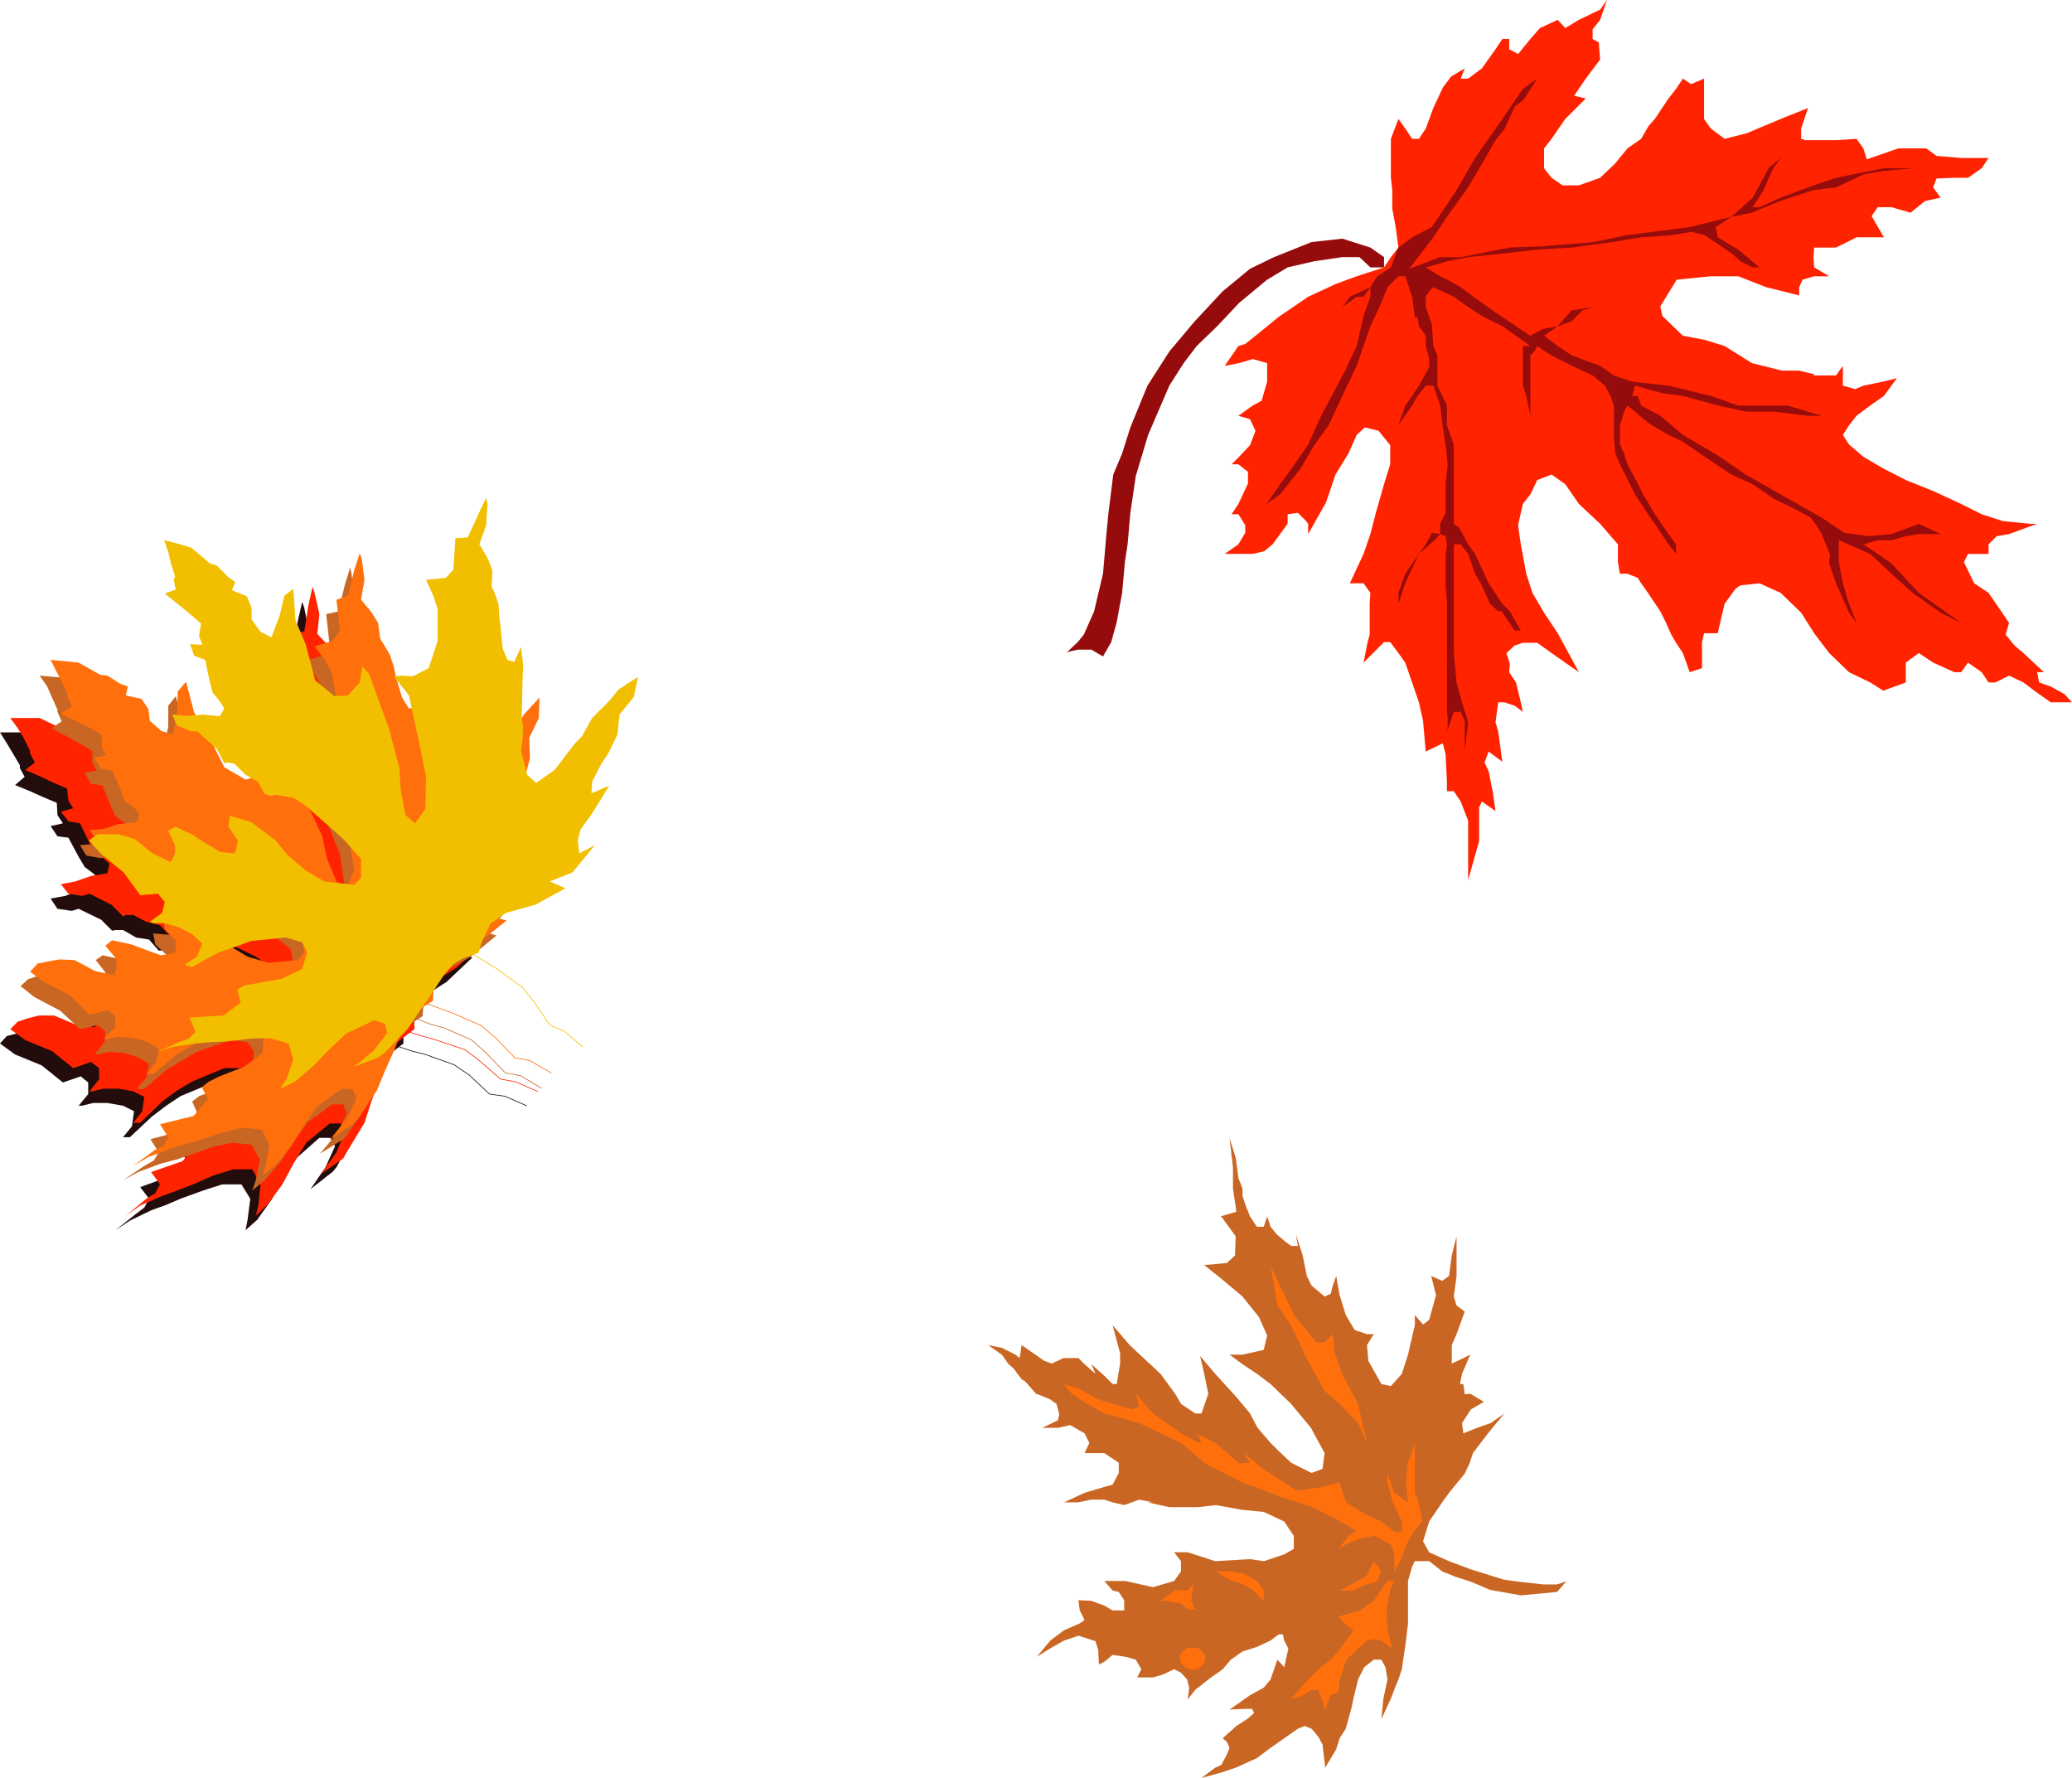
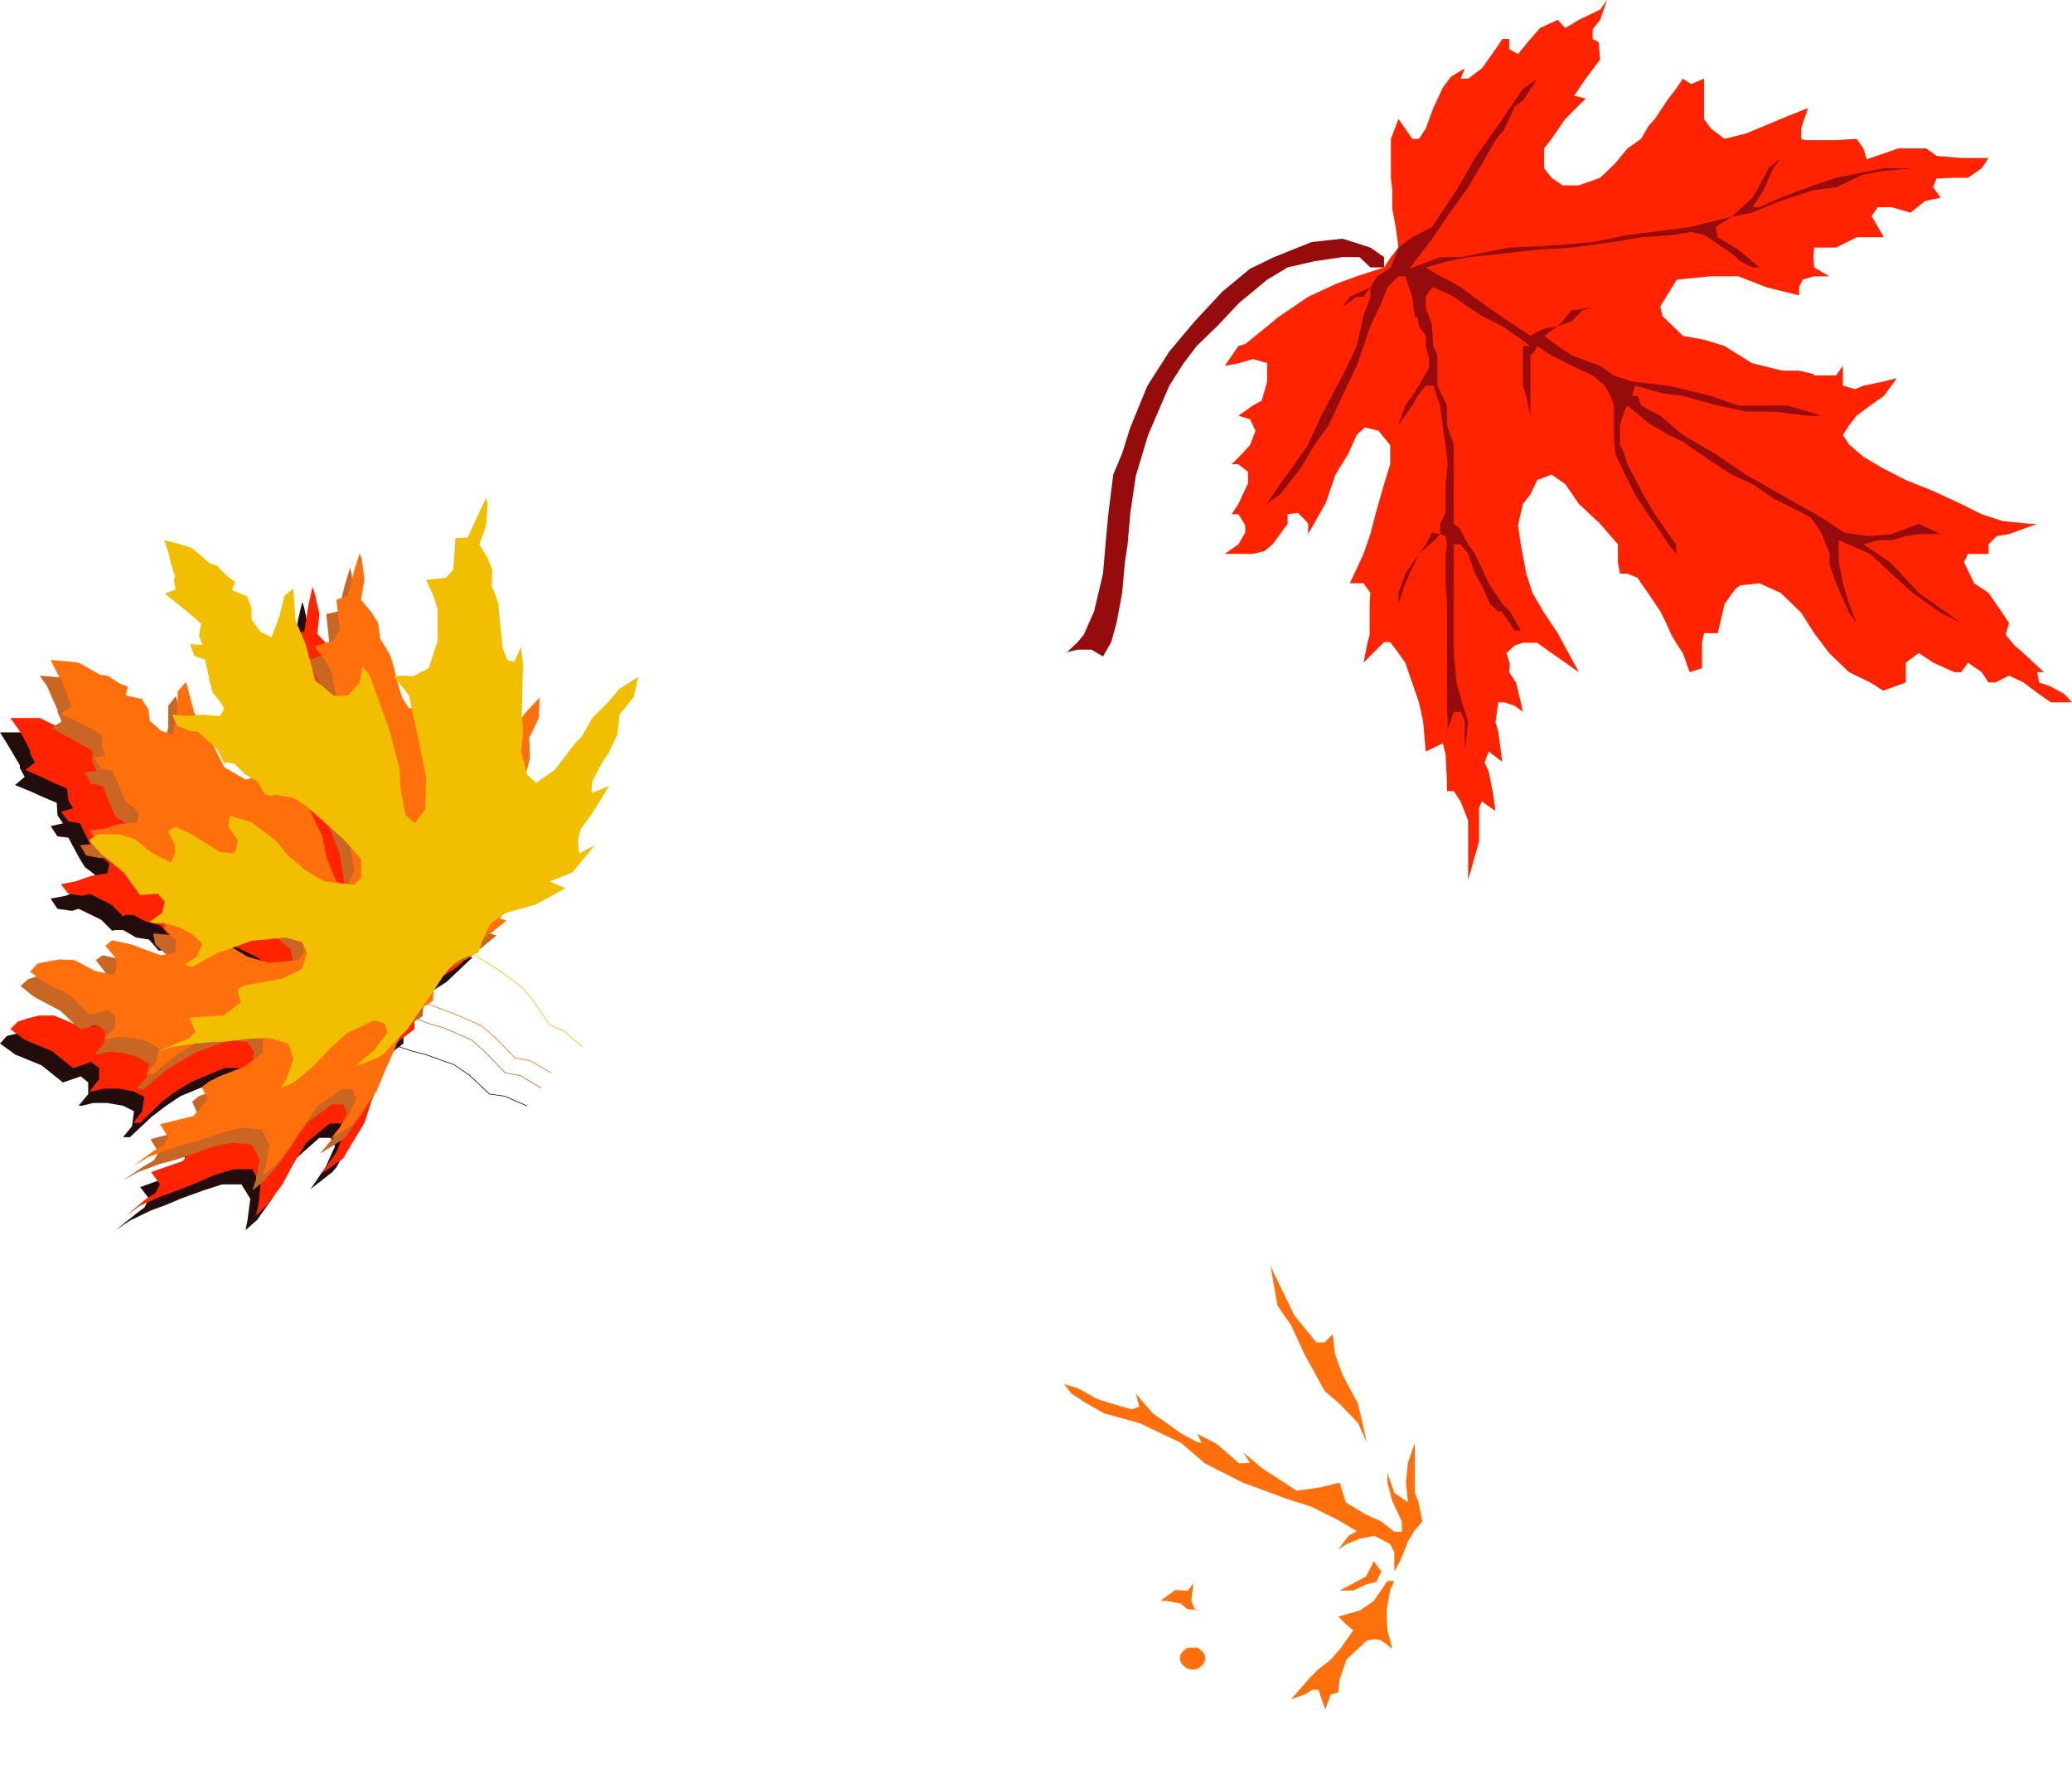
<svg xmlns="http://www.w3.org/2000/svg" xmlns:ns1="http://sodipodi.sourceforge.net/DTD/sodipodi-0.dtd" xmlns:ns2="http://www.inkscape.org/namespaces/inkscape" version="1.0" width="129.553mm" height="111.153mm" id="svg22" ns1:docname="Leaves 02.wmf">
  <ns1:namedview id="namedview22" pagecolor="#ffffff" bordercolor="#000000" borderopacity="0.25" ns2:showpageshadow="2" ns2:pageopacity="0.0" ns2:pagecheckerboard="0" ns2:deskcolor="#d1d1d1" ns2:document-units="mm" />
  <defs id="defs1">
    <pattern id="WMFhbasepattern" patternUnits="userSpaceOnUse" width="6" height="6" x="0" y="0" />
  </defs>
  <path style="fill:#ff2300;fill-opacity:1;fill-rule:evenodd;stroke:none" d="m 327.078,63.178 -6.464,2.101 -4.848,1.777 -6.626,3.07 -7.11,4.847 -4.525,3.716 -3.232,2.585 -1.616,0.485 -3.232,4.686 3.394,-0.646 3.232,-0.969 3.394,0.969 v 1.777 2.585 l -1.293,4.524 -2.101,1.131 -3.394,2.424 2.747,0.808 1.293,2.747 -1.293,3.393 -2.586,2.747 -1.778,1.777 h 1.616 l 2.262,1.777 v 2.747 l -2.262,4.847 -1.616,2.424 h 1.616 l 1.616,2.585 v 1.777 l -1.616,2.747 -3.232,2.262 h 3.232 3.394 l 2.747,-0.646 1.939,-1.616 1.778,-2.424 1.778,-2.424 v -2.262 l 2.424,-0.323 1.939,1.939 0.485,0.646 v 2.424 l 4.202,-7.433 2.262,-6.625 3.07,-5.009 1.939,-4.363 1.939,-1.777 3.232,0.808 2.747,3.393 v 4.524 l -1.454,4.686 -1.939,6.786 -1.293,5.009 -1.616,4.686 -3.232,6.948 h 1.616 1.616 l 1.616,2.262 -0.162,2.585 v 1.777 5.494 l -0.485,1.777 -0.97,4.847 4.848,-4.847 h 1.454 l 1.939,2.585 1.616,2.262 1.616,4.686 1.616,4.686 0.97,4.363 0.646,7.271 4.04,-1.939 0.646,2.585 0.323,6.463 v 4.686 -2.424 h 1.616 l 1.616,2.424 1.778,4.524 v 4.847 9.21 l 2.586,-9.21 v -4.524 -3.393 l 0.646,-1.454 3.232,2.262 -0.646,-4.524 -0.97,-4.847 -0.97,-2.101 0.97,-2.585 3.232,2.424 -0.97,-7.109 -0.646,-2.262 0.646,-4.686 h 1.454 l 2.424,0.808 1.939,1.454 -0.485,-2.262 -1.131,-4.686 -1.616,-2.424 0.162,-1.939 -0.808,-2.585 1.939,-1.777 1.939,-0.646 h 3.394 l 3.394,2.424 6.464,4.524 -5.01,-9.21 -3.232,-4.847 -2.747,-4.686 -1.454,-4.524 -1.293,-6.948 -0.646,-4.524 1.131,-5.009 1.778,-2.262 1.616,-3.393 3.394,-1.293 3.232,2.262 3.232,4.686 5.01,4.686 4.202,4.847 v 4.201 l 0.485,2.747 h 1.778 l 2.424,0.969 0.808,1.293 1.616,2.262 2.909,4.363 1.293,2.585 1.293,2.908 1.131,1.939 1.616,2.424 1.616,4.524 2.909,-0.969 v -6.14 l 0.485,-2.101 h 3.232 l 1.616,-6.948 2.586,-3.555 1.131,-0.808 4.525,-0.485 5.01,2.262 4.848,4.686 3.07,4.847 3.555,4.686 4.686,4.524 5.01,2.424 3.07,1.939 5.333,-1.939 v -2.424 -2.262 l 3.07,-2.262 3.394,2.262 5.01,2.262 h 1.616 l 1.616,-2.262 3.232,2.262 1.616,2.424 h 1.616 l 3.232,-1.616 3.394,1.616 3.232,2.424 3.232,2.262 h 3.394 1.616 l -1.778,-1.939 -3.232,-1.777 -2.747,-0.969 -0.485,-2.424 h 1.616 l -4.848,-4.524 -2.101,-1.777 -2.101,-2.585 0.808,-2.747 -1.616,-2.424 -3.232,-4.686 -3.394,-2.262 -2.424,-5.009 0.97,-1.939 h 3.232 1.616 v -2.262 l 1.939,-1.939 2.909,-0.485 6.626,-2.424 h -1.616 l -6.464,-0.646 -5.01,-1.616 -4.848,-2.424 -6.626,-3.07 -6.464,-2.585 -5.333,-2.747 -4.686,-2.747 -3.394,-2.908 -1.454,-2.262 1.454,-2.262 1.778,-2.262 3.232,-2.424 3.232,-2.262 1.778,-2.424 1.293,-1.777 -3.232,0.808 -4.686,0.969 -1.939,0.808 -2.909,-0.808 v -2.424 -2.262 l -1.616,2.262 h -5.171 l -0.162,-0.323 -3.394,-0.808 h -4.04 l -7.11,-1.777 -6.464,-4.039 -4.686,-1.454 -5.171,-0.969 -4.848,-4.686 -0.485,-2.262 3.878,-6.302 8.08,-0.808 h 6.464 l 6.626,2.585 7.757,1.939 v -1.939 l 0.808,-1.777 2.747,-0.808 h 1.778 1.778 l -3.555,-2.101 -0.162,-2.424 0.162,-2.262 h 1.778 3.394 l 4.848,-2.424 h 5.01 1.454 l -2.909,-5.009 1.454,-2.101 h 3.232 l 4.525,1.293 3.394,-2.747 3.717,-0.808 -1.778,-2.424 0.808,-2.101 4.202,-0.162 h 3.232 l 3.232,-2.262 1.616,-2.424 h -6.464 l -5.818,-0.485 -2.424,-1.777 h -6.626 l -7.434,2.585 -0.808,-2.585 -1.616,-2.262 -4.848,0.323 h -7.272 l -0.97,-0.323 v -2.424 l 1.616,-4.847 -6.464,2.585 -8.08,3.393 -5.171,1.293 -3.232,-2.424 -1.616,-2.262 v -2.585 -6.948 l -3.07,1.293 -1.939,-1.293 -1.616,2.424 -1.778,2.262 -3.232,4.847 -1.454,1.616 -1.778,3.07 -3.232,2.262 -2.909,3.555 -3.555,3.393 -5.01,1.777 h -3.878 l -2.586,-1.777 -1.778,-2.262 v -4.686 l 1.778,-2.262 3.232,-4.686 4.848,-4.847 -2.747,-0.646 2.747,-4.039 3.394,-4.524 -0.323,-4.039 -1.454,-0.808 V 6.948 L 378.144,4.686 379.76,0 l -1.616,2.262 -5.01,2.424 -3.232,1.939 -1.778,-1.939 -4.202,1.939 -2.262,2.585 -2.909,3.555 -2.101,-1.131 V 9.21 h -1.616 l -1.616,2.424 -3.232,4.524 -3.232,2.424 h -1.778 l 0.97,-2.424 -3.232,1.939 -1.939,2.585 -2.262,4.847 -1.778,4.847 -1.293,1.939 -0.323,0.485 h -1.616 l -1.616,-2.424 -1.616,-2.262 -1.778,4.686 v 4.524 4.686 l 0.323,2.908 v 4.363 l 0.808,4.363 0.646,4.847 -1.778,2.262 z" id="path1" />
  <path style="fill:#960c0c;fill-opacity:1;fill-rule:evenodd;stroke:none" d="m 251.934,154.147 2.747,-0.646 h 3.232 l 2.747,1.616 1.939,-3.393 1.293,-4.686 1.293,-6.948 0.646,-7.271 0.646,-4.201 0.646,-7.433 1.293,-8.725 2.909,-9.695 5.01,-11.634 3.394,-5.332 3.07,-4.039 4.848,-4.686 5.171,-5.494 6.626,-5.494 4.848,-2.908 6.302,-1.454 6.626,-0.969 h 4.04 l 2.586,2.424 h 3.232 v -2.424 l -3.232,-2.262 -6.626,-2.101 -7.272,0.808 -8.888,3.555 -5.656,2.747 -6.464,5.332 -6.626,7.109 -5.979,7.109 -5.171,8.079 -4.04,9.856 -1.939,6.14 -2.101,5.009 -1.131,9.048 -0.485,5.009 -0.808,9.372 -2.101,8.887 -2.424,5.494 -1.454,1.777 -2.747,2.585 v 0 z" id="path2" />
  <path style="fill:#960c0c;fill-opacity:1;fill-rule:evenodd;stroke:none" d="m 328.694,63.178 -3.232,2.101 -1.616,2.585 -4.848,2.262 -1.778,2.424 3.394,-2.424 h 1.616 l 1.616,-2.262 v 2.262 l -1.616,4.524 -1.616,7.109 -2.747,5.817 -5.656,10.664 -3.07,6.786 -3.232,4.686 -3.394,4.686 -3.232,4.686 3.232,-2.262 4.848,-6.14 3.232,-5.494 3.394,-4.686 3.232,-6.948 3.394,-7.109 1.616,-4.686 1.616,-4.686 2.586,-5.494 1.454,-3.716 2.586,-2.585 h 1.616 l 1.616,4.847 0.646,4.847 h 0.646 l 0.323,2.101 1.616,2.262 v 2.424 l 0.808,3.07 v 1.939 l -2.424,4.363 -1.616,2.424 -1.616,2.262 -1.616,4.686 3.232,-4.686 1.293,-2.262 1.939,-2.424 h 1.778 l 1.616,4.686 0.646,5.171 0.646,4.201 0.485,4.524 -0.485,4.524 v 4.524 2.424 l -1.293,2.585 v 2.424 l -1.939,-0.323 -1.454,2.747 -1.616,2.262 -3.232,4.686 -1.616,4.524 v 2.585 l 1.616,-4.847 3.232,-6.948 3.717,-3.232 1.293,-1.454 1.293,0.485 0.323,1.939 -0.323,2.424 v 4.524 2.747 l 0.323,4.363 v 4.524 2.424 4.686 4.524 4.847 2.262 2.262 l 0.162,1.293 v 2.424 l -0.162,0.969 1.616,-4.686 h 1.616 l 0.97,2.101 v 7.109 l 0.808,-6.786 -1.454,-4.686 -1.293,-4.686 -0.646,-6.948 v -4.686 -6.948 -4.847 -4.686 -4.524 h 1.616 l 1.778,2.262 1.616,4.686 1.616,2.747 1.939,4.363 1.939,1.777 h 0.808 l 3.07,4.524 h 1.454 l -2.586,-4.524 -1.778,-1.777 -3.232,-4.847 -3.232,-6.948 -1.616,-2.262 -2.101,-3.878 -1.293,-0.969 v -4.686 -2.262 -4.686 -4.524 -2.585 l -1.616,-4.524 v -4.686 l -2.262,-4.686 v -7.271 l -0.97,-2.101 -0.323,-5.009 -1.454,-4.201 v -2.424 l 0.808,-1.293 0.97,-0.969 4.848,2.262 3.394,2.424 3.232,2.101 4.848,2.424 3.232,2.262 3.394,2.424 h -1.778 v 2.262 2.424 4.686 l 0.808,2.424 0.97,4.686 v 4.524 2.262 -4.524 -2.262 -7.109 -2.424 -4.686 l 0.97,-0.969 0.646,-1.293 3.394,2.262 4.848,2.424 4.848,2.262 2.909,2.424 1.293,2.424 0.808,2.262 v 2.424 2.262 2.262 l 0.323,4.363 1.131,2.585 3.555,7.109 3.07,4.686 1.616,2.262 3.232,4.847 1.778,2.262 v -2.262 l -1.778,-2.424 -3.232,-4.686 -2.747,-4.686 -1.293,-2.585 -2.424,-4.524 -0.808,-2.585 -0.97,-2.101 v -4.524 l 0.97,-3.232 0.808,-1.454 1.778,1.454 3.232,2.747 4.686,2.747 3.394,1.616 5.171,3.555 6.302,4.201 5.01,2.262 5.171,3.555 5.333,2.585 3.232,1.777 1.293,1.777 1.293,2.101 1.939,4.847 -0.162,2.101 1.616,4.686 3.07,6.948 1.778,2.424 1.616,4.686 -1.616,-4.686 -1.778,-4.524 -1.454,-4.847 -0.97,-5.009 v -5.171 l 7.434,3.232 5.01,4.686 5.01,4.524 6.626,4.686 4.848,2.424 4.848,4.686 -4.848,-4.686 -10.019,-7.109 -6.464,-6.948 -3.232,-2.262 -3.394,-2.262 3.394,-0.969 h 3.232 l 3.394,-0.969 3.07,-0.485 h 3.394 1.778 l -5.171,-2.424 -6.464,2.424 -5.333,0.485 -5.818,-0.808 -5.333,-3.555 -9.696,-5.494 -8.242,-4.686 -6.626,-4.524 -8.242,-4.847 -5.333,-4.524 -4.525,-2.424 -0.808,-2.262 h -1.293 l 0.646,-2.424 6.464,1.777 4.848,0.646 8.242,2.262 6.787,1.454 h 6.626 l 7.918,0.969 h 3.232 l -8.08,-2.424 h -11.635 l -6.464,-2.262 -10.019,-2.424 -8.565,-0.969 -4.363,-1.454 -3.232,-2.262 -6.626,-2.424 -3.394,-2.262 -3.232,-2.424 3.232,-2.262 3.232,-1.131 2.586,-2.585 2.424,-0.808 -5.01,0.808 -3.232,3.716 -3.555,0.646 -2.909,1.616 -3.394,-2.262 -5.494,-3.716 -3.878,-2.747 -3.717,-2.747 -3.07,-1.777 -1.778,-0.808 -3.394,-2.101 5.171,-1.454 4.848,-0.969 7.918,-0.808 8.403,-0.969 8.242,-0.485 9.534,-1.293 6.787,-1.131 7.11,-0.485 4.686,-0.808 3.232,0.808 6.464,4.363 1.939,1.777 2.909,1.454 h 3.232 -1.616 l -5.01,-4.201 -4.848,-2.908 -0.485,-2.424 3.717,-2.424 4.848,-0.969 6.626,-2.747 7.918,-2.585 5.333,-0.646 6.464,-3.07 4.686,-0.808 6.949,-0.646 h -6.787 l -11.312,2.262 -6.626,2.262 -6.464,2.424 -5.01,2.262 h -1.616 l 2.586,-4.039 2.262,-5.171 1.778,-2.424 -2.747,2.262 -3.878,7.109 -5.01,4.524 -9.858,2.424 -15.029,1.939 -7.757,1.616 -11.958,0.969 -7.918,0.323 -11.474,2.262 h -4.848 l -7.272,2.747 5.656,-7.433 3.232,-4.847 5.01,-6.948 3.878,-6.625 2.586,-4.524 2.101,-2.585 2.424,-5.332 2.101,-1.616 3.232,-5.009 -3.394,2.424 -4.848,7.109 -6.464,9.21 -4.363,7.594 -5.818,8.725 -4.686,2.424 -3.232,2.424 z" id="path3" />
-   <path style="fill:#c96623;fill-opacity:1;fill-rule:evenodd;stroke:none" d="m 370.225,373.571 -2.262,2.585 -8.565,0.808 -7.272,-1.293 -4.525,-1.939 -3.555,-1.131 -3.232,-1.293 -3.07,-2.424 h -3.394 l -0.646,1.293 -0.97,3.393 v 6.948 3.07 l -0.485,4.201 -0.97,6.625 -0.808,2.424 -0.808,1.939 -0.97,2.585 -2.262,4.847 0.485,-4.847 0.97,-4.524 -0.485,-2.908 -0.97,-1.777 h -1.778 l -2.262,1.777 -1.454,2.908 -1.131,4.686 -0.485,2.262 -1.293,4.686 -1.454,2.262 -0.808,2.585 -2.586,4.363 -0.646,-5.494 -0.97,-1.777 -1.616,-1.939 -1.616,-0.646 -1.616,0.646 -3.232,2.262 -3.232,2.262 -3.232,2.424 -5.01,2.262 -3.394,1.131 -4.686,1.293 3.232,-2.424 1.454,-0.646 1.293,-2.424 0.646,-1.616 -0.646,-1.454 -0.97,-0.808 3.232,-2.908 2.747,-1.777 1.454,-1.293 -0.485,-0.969 h -1.939 l -3.394,0.162 4.848,-3.393 3.232,-1.777 1.616,-1.939 1.616,-4.686 1.616,1.777 0.97,-4.363 -0.97,-1.939 -0.323,-1.454 h -0.97 l -1.939,1.454 -3.07,1.454 -3.555,1.131 -2.747,1.939 -1.939,2.262 -3.394,2.424 -1.616,1.293 -1.454,1.131 -1.778,2.262 0.323,-2.747 -0.485,-1.939 -1.454,-1.616 -1.616,-0.808 -2.747,1.293 -2.262,0.646 h -3.717 l 0.97,-1.939 -1.293,-2.262 -2.262,-0.646 -3.232,-0.485 -1.939,1.616 -1.293,0.646 -0.162,-3.393 -0.646,-2.101 -4.04,-1.293 -3.394,1.131 -3.394,1.939 -3.07,1.939 3.232,-3.878 3.232,-2.424 3.717,-1.616 1.131,-0.808 -1.131,-2.262 -0.323,-2.424 3.07,0.162 3.07,1.131 1.939,1.131 h 2.747 v -2.424 l -1.293,-1.939 -1.454,-0.323 -1.939,-2.262 h 5.01 l 6.464,1.454 5.01,-1.454 1.616,-2.262 v -2.424 l -1.616,-2.101 h -1.778 5.01 l 6.464,2.101 8.242,-0.485 3.232,0.485 4.848,-1.616 2.262,-1.293 v -3.07 l -2.262,-3.393 -4.848,-2.262 -5.01,-0.485 -6.302,-1.131 -4.202,0.485 h -4.04 -2.747 l -5.171,-1.131 h 1.293 l -3.232,-0.646 -3.555,1.293 -2.747,-0.646 -1.939,-0.646 h -3.07 l -3.232,0.646 h -3.232 l 4.848,-2.262 4.363,-1.293 2.262,-0.646 1.454,-2.747 v -2.424 l -3.394,-2.262 h -1.454 -3.232 l 1.131,-2.424 -1.131,-2.262 -3.394,-1.939 -2.909,0.646 h -3.717 l 3.717,-1.777 0.323,-1.454 -0.646,-2.424 -1.616,-1.131 -3.232,-1.293 -2.586,-2.908 -0.808,-0.485 -1.939,-2.585 -1.131,-0.969 -1.616,-2.262 -3.232,-2.262 3.232,0.646 3.232,1.616 0.97,0.808 0.485,-3.07 5.333,3.716 1.778,0.646 2.747,-1.293 h 3.555 l 1.454,1.454 2.586,2.262 -0.97,-2.262 3.07,2.747 1.939,1.939 h 0.97 l 0.808,-4.847 v -2.424 l -1.778,-6.625 4.04,4.686 2.747,2.585 4.525,4.201 3.555,4.847 1.293,2.262 3.394,2.262 h 1.454 l 1.616,-4.686 -0.485,-2.262 -0.485,-2.424 -0.97,-4.201 3.555,4.201 5.01,5.494 3.232,3.878 1.778,3.393 3.07,3.555 1.939,1.939 2.909,2.747 4.848,2.424 2.586,-0.969 0.485,-3.716 -3.232,-5.978 -4.686,-5.655 -4.848,-4.686 -3.232,-2.424 -3.394,-2.262 -3.07,-2.262 h 3.07 l 5.01,-1.131 0.808,-3.393 -1.939,-4.363 -3.878,-4.847 -3.07,-2.585 -1.939,-1.616 -4.04,-3.232 5.333,-0.485 1.939,-1.777 0.162,-4.524 -3.394,-4.686 h -0.323 l 3.878,-1.131 -0.162,-1.131 -0.646,-4.363 v -5.009 l -0.808,-6.948 1.454,4.686 0.646,4.847 0.97,2.424 v 1.777 l 0.808,2.424 0.97,2.424 1.616,2.424 h 1.616 l 0.808,-2.424 0.808,2.424 1.454,1.777 2.101,1.777 1.293,0.969 h 1.616 l -0.485,-2.747 1.616,5.009 0.97,4.847 1.131,2.262 3.07,2.585 1.454,-0.646 0.485,-1.939 0.808,-2.262 0.808,4.524 1.454,4.686 2.101,3.555 2.909,0.969 h 1.616 l -1.616,2.585 0.323,3.716 3.07,5.494 2.262,0.485 2.586,-2.908 1.454,-4.524 1.616,-6.948 v -2.424 l 1.939,2.262 1.454,-1.131 1.616,-5.817 -1.131,-4.524 2.586,1.131 1.616,-1.131 0.646,-4.847 1.131,-4.524 v 9.372 l -0.646,4.847 0.646,2.101 1.939,1.454 -1.939,5.332 -1.131,2.585 v 4.363 l 2.747,-1.293 1.616,-0.808 -1.939,4.524 -0.485,2.424 h 0.808 l 0.323,2.424 1.293,-0.162 3.232,1.939 -3.07,1.777 -2.101,3.232 0.323,2.424 3.232,-1.293 3.232,-1.131 3.232,-2.262 -3.878,4.686 -3.555,4.686 -0.808,2.424 -1.131,2.424 -3.717,4.524 -1.616,2.262 -3.07,4.524 -1.454,4.686 1.454,2.585 4.686,2.101 5.171,1.939 7.757,2.424 3.555,0.485 5.818,0.646 h 5.333 -2.101 l 2.424,-0.808 v 0 z" id="path4" />
  <path style="fill:#ff700c;fill-opacity:1;fill-rule:evenodd;stroke:none" d="m 329.502,373.571 -0.97,2.101 -0.808,4.524 v 2.424 l 0.162,2.585 1.131,4.363 -2.586,-1.939 -1.616,-0.323 -1.778,0.323 -2.101,1.939 -2.747,2.585 -1.616,4.686 -0.323,3.07 -1.778,0.485 -1.293,3.555 -1.616,-4.686 h -1.454 l -1.778,1.131 -3.232,1.131 4.202,-4.847 2.262,-2.262 2.909,-2.262 2.262,-2.585 3.07,-4.363 -1.616,-1.293 -1.939,-1.939 5.171,-1.454 3.232,-2.262 3.232,-4.686 z" id="path5" />
  <path style="fill:#ff700c;fill-opacity:1;fill-rule:evenodd;stroke:none" d="m 324.654,368.886 1.778,2.424 -1.131,2.424 -2.424,0.646 -3.07,1.454 h -3.232 l 4.848,-2.585 1.454,-0.808 z" id="path6" />
  <path style="fill:#ff700c;fill-opacity:1;fill-rule:evenodd;stroke:none" d="m 334.35,340.932 v 7.109 4.686 l 0.808,1.939 0.97,4.847 -1.939,2.262 -1.454,2.424 -1.778,4.524 -1.454,2.585 v -4.524 l -0.97,-1.939 -3.717,-1.939 -3.394,0.646 -3.232,1.293 -1.939,1.293 2.424,-3.232 1.939,-1.131 -4.363,-2.585 -6.464,-3.232 -6.141,-1.939 -3.394,-1.293 -6.626,-2.424 -8.888,-4.524 -5.656,-4.847 -9.858,-4.686 -8.242,-2.262 -4.848,-2.747 -2.909,-1.939 -1.778,-2.262 3.232,0.969 4.686,2.585 3.555,1.131 4.525,1.293 1.778,-0.646 -0.808,-3.07 4.04,4.686 3.232,2.262 3.394,2.424 3.878,2.101 0.97,0.162 -0.97,-2.101 4.202,2.101 2.747,2.262 2.909,2.585 2.586,-0.162 -1.616,-2.424 4.686,3.878 5.01,3.232 2.909,1.939 5.656,-0.808 4.525,-1.131 1.454,4.686 4.848,2.908 3.555,1.616 3.07,2.424 h 1.778 v -2.424 l -2.262,-4.847 -1.131,-4.363 v -2.262 l 1.616,4.686 3.232,2.262 -0.485,-4.847 0.485,-4.524 z" id="path7" />
-   <path style="fill:#ff700c;fill-opacity:1;fill-rule:evenodd;stroke:none" d="m 287.163,371.309 3.394,1.939 3.232,1.131 2.262,1.293 2.586,2.585 v -2.424 l -1.616,-2.262 -3.232,-1.777 -3.232,-0.485 h -3.394 z" id="path8" />
  <path style="fill:#ff700c;fill-opacity:1;fill-rule:evenodd;stroke:none" d="m 282.315,373.571 -0.323,0.808 -0.485,3.878 0.97,2.262 h 1.454 l -3.394,-0.323 -1.454,-1.293 -3.394,-0.646 h -1.454 l 3.555,-2.585 1.293,0.162 h 1.616 l 1.778,-2.262 v 0 z" id="path9" />
  <path style="fill:#ff700c;fill-opacity:1;fill-rule:evenodd;stroke:none" d="m 284.739,391.83 v -0.162 -0.323 l -0.162,-0.162 v -0.162 l -0.162,-0.323 -0.162,-0.162 -0.162,-0.162 v -0.162 l -0.323,-0.162 -0.162,-0.162 -0.162,-0.162 -0.162,-0.162 h -0.162 l -0.162,-0.162 h -0.323 -0.162 -0.323 -0.162 -0.323 -0.323 -0.162 -0.323 l -0.162,0.162 h -0.323 l -0.162,0.162 -0.162,0.162 -0.162,0.162 -0.323,0.162 v 0.162 l -0.162,0.162 -0.162,0.162 -0.162,0.323 v 0.162 l -0.162,0.162 v 0.323 0.162 0.162 0.323 l 0.162,0.162 v 0.162 l 0.162,0.323 0.162,0.162 0.162,0.162 v 0.162 l 0.323,0.162 0.162,0.162 0.162,0.162 0.162,0.162 h 0.323 l 0.162,0.162 h 0.323 l 0.162,0.162 h 0.323 0.323 0.162 0.323 l 0.162,-0.162 h 0.323 l 0.162,-0.162 h 0.162 l 0.162,-0.162 0.162,-0.162 0.162,-0.162 0.323,-0.162 v -0.162 l 0.162,-0.162 0.162,-0.162 0.162,-0.323 v -0.162 l 0.162,-0.162 v 0 0 0 -0.162 0 0 -0.162 0 -0.162 z" id="path10" />
  <path style="fill:none;stroke:#ff700c;stroke-width:0.162px;stroke-linecap:round;stroke-linejoin:round;stroke-miterlimit:4;stroke-dasharray:none;stroke-opacity:1" d="m 284.739,391.83 v -0.162 -0.323 l -0.162,-0.162 v -0.162 l -0.162,-0.323 -0.162,-0.162 -0.162,-0.162 v -0.162 l -0.323,-0.162 -0.162,-0.162 -0.162,-0.162 -0.162,-0.162 h -0.162 l -0.162,-0.162 h -0.323 -0.162 -0.323 -0.162 -0.323 -0.323 -0.162 -0.323 l -0.162,0.162 h -0.323 l -0.162,0.162 -0.162,0.162 -0.162,0.162 -0.323,0.162 v 0.162 l -0.162,0.162 -0.162,0.162 -0.162,0.323 v 0.162 l -0.162,0.162 v 0.323 0.162 0.162 0.323 l 0.162,0.162 v 0.162 l 0.162,0.323 0.162,0.162 0.162,0.162 v 0.162 l 0.323,0.162 0.162,0.162 0.162,0.162 0.162,0.162 h 0.323 l 0.162,0.162 h 0.323 l 0.162,0.162 h 0.323 0.323 0.162 0.323 l 0.162,-0.162 h 0.323 l 0.162,-0.162 h 0.162 l 0.162,-0.162 0.162,-0.162 0.162,-0.162 0.323,-0.162 v -0.162 l 0.162,-0.162 0.162,-0.162 0.162,-0.323 v -0.162 l 0.162,-0.162 v 0 0 0 -0.162 0 0 -0.162 0 -0.162 0 0" id="path11" />
  <path style="fill:#ff700c;fill-opacity:1;fill-rule:evenodd;stroke:none" d="m 300.252,299.083 1.616,9.372 3.232,4.686 3.232,6.948 4.686,8.564 3.555,3.07 4.363,4.524 2.101,4.686 -2.101,-9.21 -3.717,-6.948 -1.778,-5.009 -0.485,-4.524 -1.939,1.939 h -1.939 l -5.171,-6.302 -4.686,-9.695 -0.97,-2.101 z" id="path12" />
  <path style="fill:#230c0c;fill-opacity:1;fill-rule:evenodd;stroke:none" d="m 95.344,246.57 -3.394,2.585 -1.778,1.777 -1.616,3.07 -1.616,5.009 -1.616,4.847 -1.939,4.847 -3.878,7.109 -0.97,1.131 -5.171,4.039 3.555,-5.171 2.262,-5.009 -1.131,-1.939 h -2.586 l -5.494,4.847 -3.232,4.686 -2.424,4.847 -3.555,5.009 -2.747,2.424 0.485,-2.424 0.646,-5.009 -2.101,-3.393 h -4.525 l -4.525,1.454 -5.333,1.939 -3.394,1.454 -3.555,1.293 -5.01,2.424 -3.394,2.262 4.848,-3.878 1.939,-1.454 1.131,-2.101 -2.101,-2.747 7.595,-2.747 3.07,-4.039 -1.454,-2.908 1.454,-1.293 2.747,-1.454 5.494,-2.585 4.04,-3.555 v -4.039 l -1.616,-2.101 h -4.04 l -7.757,3.232 -3.394,2.262 -3.394,2.585 -5.171,4.847 h -1.616 l 2.101,-2.585 0.485,-3.555 -2.586,-1.293 -3.717,-0.646 h -3.394 l -2.586,0.646 h -0.808 l 2.262,-2.747 v -2.747 L 19.069,254.326 14.867,255.78 9.858,251.741 3.555,249.155 0,246.57 l 1.616,-1.777 2.586,-0.646 2.424,-0.808 h 3.717 l 5.171,2.101 4.525,0.646 0.323,-1.939 -0.323,-2.101 -2.747,-2.747 1.778,-1.454 4.363,0.646 1.939,0.808 5.171,1.293 3.07,-0.646 0.485,-0.646 v -2.424 l -2.909,-2.585 -0.646,-2.585 5.333,0.323 6.787,2.262 3.394,2.585 5.01,2.424 5.01,1.293 6.949,-1.293 1.293,-2.101 -1.131,-4.201 -5.171,-3.393 -10.181,-5.009 -3.394,-1.131 -4.686,0.485 -0.485,0.646 h -1.778 l -2.262,-2.585 -3.07,-0.485 -3.07,-1.777 h -1.778 l -0.808,0.162 -2.586,-2.585 -5.333,-2.585 -1.616,0.485 -3.394,-0.485 -1.616,-2.424 3.555,-0.646 3.555,-1.454 3.07,-0.323 0.97,-0.162 0.323,-2.101 -1.454,-1.293 -1.939,-1.454 -1.454,-2.424 -2.424,-4.524 -2.586,-0.323 -1.616,-2.424 2.909,-0.646 -1.293,-1.939 -0.162,-2.908 -3.07,-1.293 -3.232,-1.454 -3.555,-1.454 2.262,-1.939 -1.131,-2.101 v -0.646 L 3.07,178.06 1.616,175.637 0,173.051 h 3.555 3.232 l 5.171,2.585 h 1.616 l 3.394,1.777 1.616,0.646 -0.162,2.101 3.717,0.323 1.778,2.424 0.485,2.585 2.909,2.262 2.747,0.646 0.646,-5.494 v -4.847 l 1.616,-2.424 2.262,7.271 3.717,4.686 4.363,7.594 5.171,2.424 3.07,-0.969 1.939,-4.039 -0.323,-3.716 1.939,1.454 3.555,4.847 4.202,6.14 4.525,8.402 1.454,5.009 2.586,5.171 2.586,1.616 1.616,-4.201 -1.616,-7.433 -3.394,-7.433 -5.333,-9.856 -4.525,-3.716 2.101,-0.485 2.424,-0.646 3.07,-2.747 0.485,-6.948 -1.778,-7.433 -1.778,-2.424 -2.424,-3.232 4.202,-1.616 1.293,-2.424 -1.293,-7.433 2.909,-0.969 1.131,-6.14 0.97,-4.201 0.485,1.454 0.97,4.847 -0.485,4.686 2.586,2.747 1.616,2.424 0.97,3.716 0.97,1.293 1.454,2.262 1.131,2.747 0.646,2.262 1.616,5.009 1.939,2.424 h 1.616 l 0.808,-4.039 1.293,4.039 1.293,4.847 1.616,7.433 0.646,2.262 0.808,2.585 0.323,2.424 2.586,5.171 2.586,1.293 3.555,-4.039 2.909,-7.433 1.131,-2.101 1.616,-5.009 2.747,-5.009 1.778,-3.07 3.232,-4.363 0.323,5.009 -2.101,4.847 0.485,4.686 -0.97,5.009 -0.97,2.585 -0.97,4.847 0.485,2.747 3.555,-2.747 -2.586,7.594 -1.454,4.039 v 2.908 l 0.97,2.747 3.07,-2.747 -3.555,7.433 -4.686,3.555 4.202,0.646 -6.141,5.817 -6.141,3.878 -3.07,3.393 -0.97,4.847 z" id="path13" />
  <path style="fill:none;stroke:#230c0c;stroke-width:0.162px;stroke-linecap:round;stroke-linejoin:round;stroke-miterlimit:4;stroke-dasharray:none;stroke-opacity:1" d="m 91.95,246.57 5.333,1.777 3.232,0.808 6.787,2.424 3.555,2.424 4.848,4.524 3.555,0.485 5.171,2.262" id="path14" />
  <path style="fill:#ff2300;fill-opacity:1;fill-rule:evenodd;stroke:none" d="m 97.929,243.177 -3.394,2.585 -1.939,1.616 -1.454,3.232 -1.616,5.009 -1.778,4.686 -1.616,5.009 -4.202,6.948 -0.808,1.454 -5.333,3.716 3.717,-5.171 1.939,-4.686 -0.808,-2.101 h -2.747 l -5.494,4.524 -3.07,5.009 -2.586,4.847 -3.555,4.847 -2.747,2.585 0.646,-2.585 0.485,-4.847 -1.939,-3.555 h -4.525 l -4.686,1.454 -5.171,2.262 -3.394,1.293 -3.555,1.293 -5.171,2.262 -3.394,2.424 4.848,-4.039 2.101,-1.293 1.131,-2.101 -2.101,-2.908 7.434,-2.585 3.394,-4.201 -1.778,-2.585 1.778,-1.454 2.424,-1.293 5.494,-2.908 4.04,-3.393 v -4.201 l -1.454,-1.939 H 53.005 l -7.757,3.232 -3.717,2.262 -3.232,2.424 -5.171,5.009 h -1.616 l 2.101,-2.747 0.485,-3.393 -2.586,-1.293 -3.394,-0.646 h -3.717 l -2.586,0.646 h -0.646 l 2.262,-2.908 v -2.585 l -1.939,-1.454 -4.202,1.454 -5.01,-4.039 -6.302,-2.585 -3.555,-2.585 1.778,-1.777 2.424,-0.808 2.586,-0.646 h 3.555 l 5.01,2.101 4.686,0.646 0.485,-2.101 -0.485,-2.101 -2.424,-2.585 1.454,-1.616 4.363,0.808 2.262,0.808 5.01,1.293 3.07,-0.808 0.485,-0.485 v -2.424 l -3.07,-2.424 -0.485,-2.747 5.171,0.162 6.949,2.424 3.232,2.585 5.171,2.424 4.848,1.293 6.949,-1.293 1.293,-2.101 -0.97,-4.201 -5.333,-3.555 -10.181,-5.009 -3.232,-1.131 -4.686,0.646 -0.808,0.485 h -1.454 l -2.262,-2.424 -3.232,-0.808 -3.07,-1.616 h -1.778 l -0.646,0.323 -2.747,-2.747 -5.171,-2.585 -1.778,0.485 -3.232,-0.485 -1.778,-2.262 3.394,-0.646 3.717,-1.293 3.07,-0.485 0.808,-0.162 0.485,-2.262 -1.454,-1.293 -1.939,-1.454 -1.293,-2.101 -2.262,-4.686 -2.747,-0.485 -1.778,-2.262 2.909,-0.808 -1.131,-1.777 -0.323,-2.908 -3.07,-1.293 -3.07,-1.454 -3.717,-1.616 2.262,-1.777 -1.131,-2.101 v -0.646 l -1.454,-2.908 -1.454,-2.424 -1.778,-2.424 h 3.555 3.394 l 5.01,2.424 h 1.778 l 3.232,1.939 1.778,0.485 -0.323,2.101 3.717,0.485 1.778,2.262 0.646,2.747 2.747,2.262 2.909,0.646 0.485,-5.655 v -4.847 l 1.778,-2.424 2.424,7.271 3.394,4.847 4.525,7.594 5.01,2.262 3.394,-0.969 1.616,-3.878 -0.162,-3.716 1.939,1.293 3.394,5.009 4.202,6.14 4.686,8.402 1.454,4.847 2.586,5.332 2.586,1.293 1.616,-4.039 -1.778,-7.271 -3.394,-7.271 -5.171,-10.018 -4.525,-3.716 1.939,-0.485 2.586,-0.646 3.07,-2.908 0.485,-6.948 -1.778,-7.109 -1.778,-2.585 -2.586,-3.393 4.363,-1.454 1.293,-2.585 -1.293,-7.433 2.909,-0.808 0.97,-6.14 0.97,-4.363 0.485,1.454 1.131,5.009 -0.485,4.686 2.586,2.747 1.616,2.424 0.808,3.878 0.97,1.131 1.616,2.101 0.808,2.908 0.808,2.424 1.939,4.686 1.616,2.424 h 1.778 l 0.646,-4.039 1.616,4.039 0.97,4.847 1.778,7.433 0.808,2.101 0.323,2.908 0.485,2.262 2.747,5.332 2.424,1.454 3.717,-4.201 2.909,-7.756 1.131,-1.939 1.454,-4.847 2.747,-5.009 1.939,-3.07 3.232,-4.363 0.323,4.847 -2.101,4.847 0.485,4.847 -0.97,4.686 -0.97,2.908 -1.131,4.847 0.485,2.747 3.717,-2.747 -2.586,7.433 -1.616,4.201 v 2.747 l 1.131,2.747 3.07,-2.747 -3.717,7.594 -4.525,3.393 4.04,0.808 -5.979,5.655 -6.302,4.039 -2.909,3.393 -0.97,4.847 v 2.424 z" id="path15" />
-   <path style="fill:none;stroke:#ff2300;stroke-width:0.162px;stroke-linecap:round;stroke-linejoin:round;stroke-miterlimit:4;stroke-dasharray:none;stroke-opacity:1" d="m 94.536,243.177 5.171,1.616 3.394,0.969 6.787,2.262 3.394,2.585 5.01,4.363 3.555,0.646 5.171,2.262" id="path16" />
  <path style="fill:#c96623;fill-opacity:1;fill-rule:evenodd;stroke:none" d="m 99.869,240.107 -3.555,2.262 -1.778,1.777 -1.939,2.908 -1.939,4.686 -1.939,4.847 -2.101,4.686 -4.525,6.786 -0.97,1.131 -5.494,3.393 4.04,-4.847 2.262,-4.524 -0.808,-2.262 h -2.586 l -5.818,4.201 -3.394,4.686 -2.909,4.524 -3.878,4.524 -2.909,2.424 0.808,-2.424 0.97,-4.847 -1.939,-3.555 -4.525,-0.485 -4.686,0.969 -5.333,1.939 -3.394,1.131 -3.717,0.969 -5.171,1.939 -3.555,1.939 5.01,-3.393 2.262,-1.293 1.131,-1.939 -1.939,-3.07 7.757,-2.101 3.394,-3.878 -1.293,-2.908 1.616,-1.293 2.586,-0.969 5.818,-2.262 4.363,-3.393 0.162,-4.039 -1.454,-2.101 -4.04,-0.485 -7.918,2.747 -3.555,2.101 -3.555,2.101 -5.494,4.686 -1.616,-0.162 2.262,-2.585 0.646,-3.232 -2.586,-1.616 -3.232,-0.969 -3.555,-0.323 -2.747,0.646 -0.646,-0.162 2.262,-2.747 0.162,-2.585 -1.778,-1.454 -4.202,0.969 -4.686,-4.363 -6.141,-3.232 -3.232,-2.585 1.778,-1.616 2.424,-0.808 2.586,-0.323 3.555,0.323 4.848,2.424 4.525,0.969 0.808,-1.939 -0.485,-2.262 -2.262,-2.908 1.616,-1.131 4.363,0.969 2.101,0.808 5.01,1.777 3.07,-0.323 0.485,-0.808 0.162,-2.424 -2.747,-2.585 -0.485,-2.585 5.333,0.485 6.626,2.908 3.07,2.747 5.01,2.908 4.848,1.616 6.949,-0.808 1.454,-1.939 -0.808,-4.201 -5.01,-4.039 -9.858,-5.655 -3.232,-1.454 -4.686,0.323 -0.646,0.485 -1.778,-0.162 -1.939,-2.585 -3.07,-0.969 -3.07,-1.939 h -1.778 l -0.646,0.162 -2.424,-2.908 -5.171,-3.07 -1.616,0.323 -3.394,-0.646 -1.454,-2.424 3.394,-0.323 3.555,-1.131 3.394,-0.323 0.808,-0.162 0.485,-1.939 -1.293,-1.616 -1.939,-1.293 -1.131,-2.424 -1.939,-4.847 -2.747,-0.485 -1.454,-2.585 2.747,-0.485 -0.97,-1.939 v -2.747 l -3.07,-1.777 -2.909,-1.616 -3.717,-1.939 2.424,-1.616 -0.97,-2.262 v -0.485 l -1.293,-2.908 -1.131,-2.585 -1.778,-2.585 3.555,0.323 3.232,0.162 5.171,2.747 1.616,0.162 3.07,2.101 1.778,0.808 -0.323,2.101 3.717,0.808 1.454,2.262 0.485,2.908 2.586,2.424 2.747,0.646 1.293,-5.332 v -5.009 l 1.778,-2.262 1.939,7.433 3.232,5.171 3.878,7.756 5.01,2.747 3.232,-0.808 2.101,-3.716 v -3.716 l 1.778,1.616 3.07,5.009 3.878,6.625 4.04,8.564 1.293,5.171 2.101,5.332 2.586,1.454 1.778,-3.716 -1.131,-7.594 -3.07,-7.594 -4.525,-10.18 -4.202,-3.878 1.939,-0.646 2.747,-0.323 3.232,-2.585 0.808,-6.948 -1.293,-7.433 -1.454,-2.585 -2.424,-3.393 4.363,-1.454 1.454,-2.262 -0.808,-7.433 2.909,-0.646 1.454,-6.14 1.293,-4.201 0.323,1.454 0.646,5.009 -0.808,4.524 2.424,3.07 1.616,2.585 0.646,3.716 0.808,1.293 1.293,2.424 0.97,2.908 0.485,2.262 1.454,5.009 1.616,2.424 1.939,0.323 0.808,-4.039 1.131,4.201 0.97,5.009 1.131,7.433 0.485,2.262 0.485,2.747 0.162,2.262 2.424,5.332 2.262,1.616 4.04,-3.878 3.232,-7.271 1.293,-1.777 1.778,-4.847 3.232,-4.686 1.939,-3.232 3.555,-4.039 v 5.009 l -2.424,4.686 0.323,4.686 -1.454,4.847 -1.131,2.908 -1.293,4.524 0.323,2.908 3.555,-2.585 -2.909,7.271 -1.778,4.201 v 2.585 l 0.808,2.908 3.07,-2.424 -3.878,7.109 -5.01,3.07 4.04,1.131 -6.302,5.171 -6.464,3.555 -3.232,3.07 -1.293,4.847 -0.162,2.424 z" id="path17" />
  <path style="fill:none;stroke:#c96623;stroke-width:0.162px;stroke-linecap:round;stroke-linejoin:round;stroke-miterlimit:4;stroke-dasharray:none;stroke-opacity:1" d="m 96.475,239.945 5.333,2.101 3.07,0.808 6.626,2.908 3.232,2.908 4.686,4.847 3.555,0.646 4.848,2.908" id="path18" />
  <path style="fill:#ff700c;fill-opacity:1;fill-rule:evenodd;stroke:none" d="m 102.131,236.552 -3.394,2.262 -1.939,1.616 -1.778,3.07 -1.939,4.847 -2.101,4.686 -1.939,4.686 -4.525,6.786 -1.131,1.131 -5.333,3.555 3.878,-4.847 2.262,-4.686 -0.808,-2.262 -2.586,-0.162 -5.818,4.201 -3.394,4.847 -2.747,4.524 -3.878,4.686 -2.909,2.262 0.808,-2.424 0.808,-4.847 -1.778,-3.555 -4.686,-0.485 -4.525,1.131 -5.333,1.777 -3.555,0.969 -3.555,1.131 -5.171,1.939 -3.555,2.101 5.01,-3.716 2.262,-1.131 0.97,-1.939 -1.939,-3.07 7.918,-1.939 3.394,-4.039 -1.454,-2.747 1.616,-1.293 2.586,-1.293 5.818,-2.262 4.363,-3.232 0.162,-4.039 -1.293,-2.101 -4.202,-0.323 -7.918,2.585 -3.555,2.101 -3.717,2.262 -5.333,4.524 -1.616,-0.162 2.262,-2.585 0.808,-3.232 -2.586,-1.616 -3.394,-0.969 -3.555,-0.323 -2.747,0.485 h -0.808 l 2.586,-2.585 0.162,-2.747 -1.939,-1.454 -4.202,1.131 -4.686,-4.686 -6.141,-3.07 -3.232,-2.424 1.778,-1.939 2.424,-0.485 2.747,-0.485 3.555,0.162 4.848,2.585 4.525,0.969 0.646,-2.101 -0.323,-1.939 -2.424,-2.908 1.616,-1.293 4.525,0.969 2.101,0.808 4.848,1.777 3.07,-0.485 0.485,-0.646 v -2.424 l -2.586,-2.585 -0.323,-2.747 5.171,0.646 6.626,2.908 3.232,2.747 4.848,2.908 5.01,1.454 6.949,-0.646 1.454,-1.939 -0.97,-4.363 -5.01,-3.716 -9.696,-5.817 -3.394,-1.293 -4.686,0.162 -0.485,0.323 h -1.778 l -2.101,-2.585 -3.07,-0.969 -2.909,-1.777 -1.939,-0.323 -0.646,0.323 -2.586,-2.908 -4.848,-2.908 -1.939,0.323 -3.07,-0.808 -1.616,-2.424 3.394,-0.323 3.555,-1.131 3.555,-0.323 0.808,-0.162 0.485,-1.939 -1.293,-1.454 -2.101,-1.454 -0.97,-2.585 -2.101,-4.686 -2.586,-0.485 -1.616,-2.585 2.747,-0.485 -0.97,-1.939 v -2.908 l -2.909,-1.777 -3.07,-1.454 -3.717,-1.777 2.586,-1.777 -0.97,-2.101 v -0.646 l -1.293,-2.908 -1.293,-2.424 -1.454,-2.908 3.555,0.323 3.07,0.323 5.171,2.908 1.616,0.162 3.07,1.939 1.778,0.646 -0.485,2.101 3.717,0.808 1.616,2.424 0.323,2.747 2.747,2.424 2.747,0.808 0.97,-5.332 0.162,-4.847 1.939,-2.262 1.939,7.271 3.232,5.171 3.878,7.756 5.01,2.908 3.232,-0.808 2.101,-3.878 -0.162,-3.716 1.778,1.616 3.232,5.171 3.878,6.302 4.04,8.564 1.131,5.332 2.262,5.494 2.424,1.454 1.778,-4.039 -1.131,-7.271 -2.909,-7.756 -4.525,-10.179 -4.363,-3.878 2.101,-0.646 2.586,-0.323 3.232,-2.747 0.97,-6.786 -1.293,-7.271 -1.616,-2.908 -2.424,-3.232 4.363,-1.293 1.616,-2.424 -0.808,-7.271 2.747,-0.969 1.454,-5.978 1.293,-4.039 0.485,1.293 0.646,5.009 -0.808,4.686 2.424,2.908 1.616,2.585 0.485,3.716 0.808,1.293 1.454,2.424 0.97,2.908 0.485,2.424 1.454,4.847 1.616,2.585 h 1.616 l 0.97,-4.039 1.293,4.363 0.808,5.009 1.131,7.433 0.646,2.262 0.323,2.747 0.323,2.262 2.262,5.494 2.424,1.454 3.878,-3.878 3.394,-7.109 1.131,-1.939 1.939,-4.847 3.07,-4.686 1.939,-3.07 3.717,-4.039 -0.162,4.847 -2.262,4.686 0.162,4.847 -1.293,4.847 -1.293,2.585 -1.293,4.847 0.323,2.585 3.717,-2.424 -2.909,7.433 -1.778,3.878 -0.162,2.747 0.808,2.908 3.232,-2.424 -4.04,7.109 -4.848,3.232 4.04,0.969 -6.464,5.171 -6.464,3.393 -3.07,3.232 -1.293,4.847 -0.162,2.585 v 0 z" id="path19" />
  <path style="fill:none;stroke:#ff700c;stroke-width:0.162px;stroke-linecap:round;stroke-linejoin:round;stroke-miterlimit:4;stroke-dasharray:none;stroke-opacity:1" d="m 98.899,236.391 5.171,1.939 3.07,1.131 6.626,2.908 3.394,2.908 4.525,4.686 3.555,0.646 5.01,2.908" id="path20" />
  <path style="fill:#f2bf00;fill-opacity:1;fill-rule:evenodd;stroke:none" d="m 113.12,225.08 -3.878,1.454 -2.101,1.293 -2.262,2.585 -2.747,4.201 -2.909,4.201 -2.909,4.363 -5.494,5.655 -1.293,0.969 -5.818,2.262 4.686,-3.878 3.07,-4.039 -0.485,-2.262 -2.586,-0.808 -6.464,3.07 -4.202,3.878 -3.555,3.716 -4.525,3.878 -3.394,1.616 1.454,-2.262 1.616,-4.686 -1.131,-3.716 -4.525,-1.293 -4.686,0.162 -5.494,0.646 -3.717,0.162 -3.717,0.323 -5.333,0.808 -3.878,1.293 5.494,-2.424 2.262,-0.808 1.616,-1.616 -1.454,-3.393 8.08,-0.485 4.04,-3.07 -0.808,-3.07 1.778,-0.969 2.747,-0.485 6.141,-1.131 4.686,-2.262 1.131,-3.878 -1.131,-2.424 -3.878,-1.131 -8.242,0.808 -3.878,1.454 -3.878,1.293 -6.141,3.393 -1.778,-0.485 2.909,-1.939 1.293,-3.07 -2.424,-2.262 -3.07,-1.616 -3.394,-0.969 h -2.747 l -0.808,-0.323 2.909,-2.101 0.646,-2.585 -1.616,-1.939 -4.202,0.323 -3.878,-5.332 -5.333,-4.363 -2.909,-3.232 2.101,-1.454 h 2.586 2.424 l 3.717,1.131 4.202,3.393 4.363,2.101 0.97,-2.101 V 199.712 l -1.616,-3.393 1.778,-0.969 4.04,1.939 1.939,1.293 4.525,2.747 3.232,0.323 0.485,-0.646 0.485,-2.424 -2.262,-3.232 0.323,-2.585 5.01,1.454 5.818,4.363 2.747,3.393 4.363,3.716 4.363,2.585 7.11,0.808 1.616,-1.616 v -4.524 l -4.202,-4.686 -8.726,-7.756 -2.909,-1.939 -4.525,-0.808 -0.808,0.323 -1.616,-0.485 -1.616,-2.908 -2.909,-1.616 -2.586,-2.585 -1.616,-0.323 -0.808,0.162 -1.778,-3.393 -4.525,-4.039 -1.778,-0.162 -3.07,-1.293 -1.131,-2.585 3.394,0.323 3.878,-0.323 3.232,0.323 h 0.808 l 0.97,-1.777 -1.131,-1.777 -1.616,-1.939 -0.646,-2.424 -1.131,-5.332 -2.586,-0.969 -0.97,-2.747 2.909,0.162 -0.808,-2.101 0.485,-2.908 -2.586,-2.262 -2.586,-2.101 -3.394,-2.747 2.586,-0.969 -0.485,-2.262 0.323,-0.808 -0.97,-3.07 -0.646,-2.747 -0.97,-2.747 3.232,0.808 3.232,0.969 4.363,3.716 1.616,0.485 2.747,2.747 1.616,1.131 -0.808,1.939 3.555,1.454 1.131,2.747 v 2.747 l 2.101,2.908 2.586,1.293 1.939,-5.171 1.131,-4.686 2.101,-1.616 0.485,7.433 2.424,5.655 2.262,8.564 4.525,3.716 3.232,-0.162 2.747,-3.07 0.646,-3.716 1.616,1.777 2.101,5.817 2.586,7.109 2.424,9.21 0.323,5.332 1.131,5.817 2.262,1.939 2.424,-3.393 0.162,-7.594 -1.616,-8.079 -2.424,-11.149 -3.555,-4.524 1.939,-0.162 2.586,0.162 3.717,-1.939 2.101,-6.463 v -7.433 l -0.97,-3.07 -1.778,-3.878 4.686,-0.485 1.778,-1.939 0.485,-7.433 2.909,-0.162 2.586,-5.655 1.778,-3.716 0.323,1.454 -0.323,5.009 -1.616,4.524 1.939,3.232 1.131,2.908 -0.162,3.878 0.646,1.293 0.97,2.747 0.162,2.747 0.323,2.585 0.485,5.171 1.131,2.747 1.616,0.485 1.616,-3.555 0.485,4.201 -0.162,5.009 -0.162,7.594 0.323,2.424 -0.162,2.908 -0.323,2.424 1.454,5.655 2.101,1.939 4.363,-3.07 4.848,-6.302 1.616,-1.616 2.424,-4.363 4.04,-4.039 2.262,-2.747 4.525,-2.908 -0.97,4.686 -3.394,4.201 -0.485,4.686 -2.101,4.363 -1.616,2.424 -2.262,4.363 -0.162,2.747 4.202,-1.777 -4.202,6.786 -2.586,3.555 -0.646,2.585 0.323,3.07 3.717,-1.939 -5.333,6.463 -5.333,2.101 3.717,1.616 -7.11,3.878 -6.949,1.939 -3.717,2.585 -2.101,4.524 z" id="path21" />
  <path style="fill:none;stroke:#f2bf00;stroke-width:0.162px;stroke-linecap:round;stroke-linejoin:round;stroke-miterlimit:4;stroke-dasharray:none;stroke-opacity:1" d="m 109.888,224.272 4.686,2.908 2.909,1.777 5.979,4.363 2.747,3.393 3.717,5.494 3.394,1.454 4.363,3.716" id="path22" />
</svg>